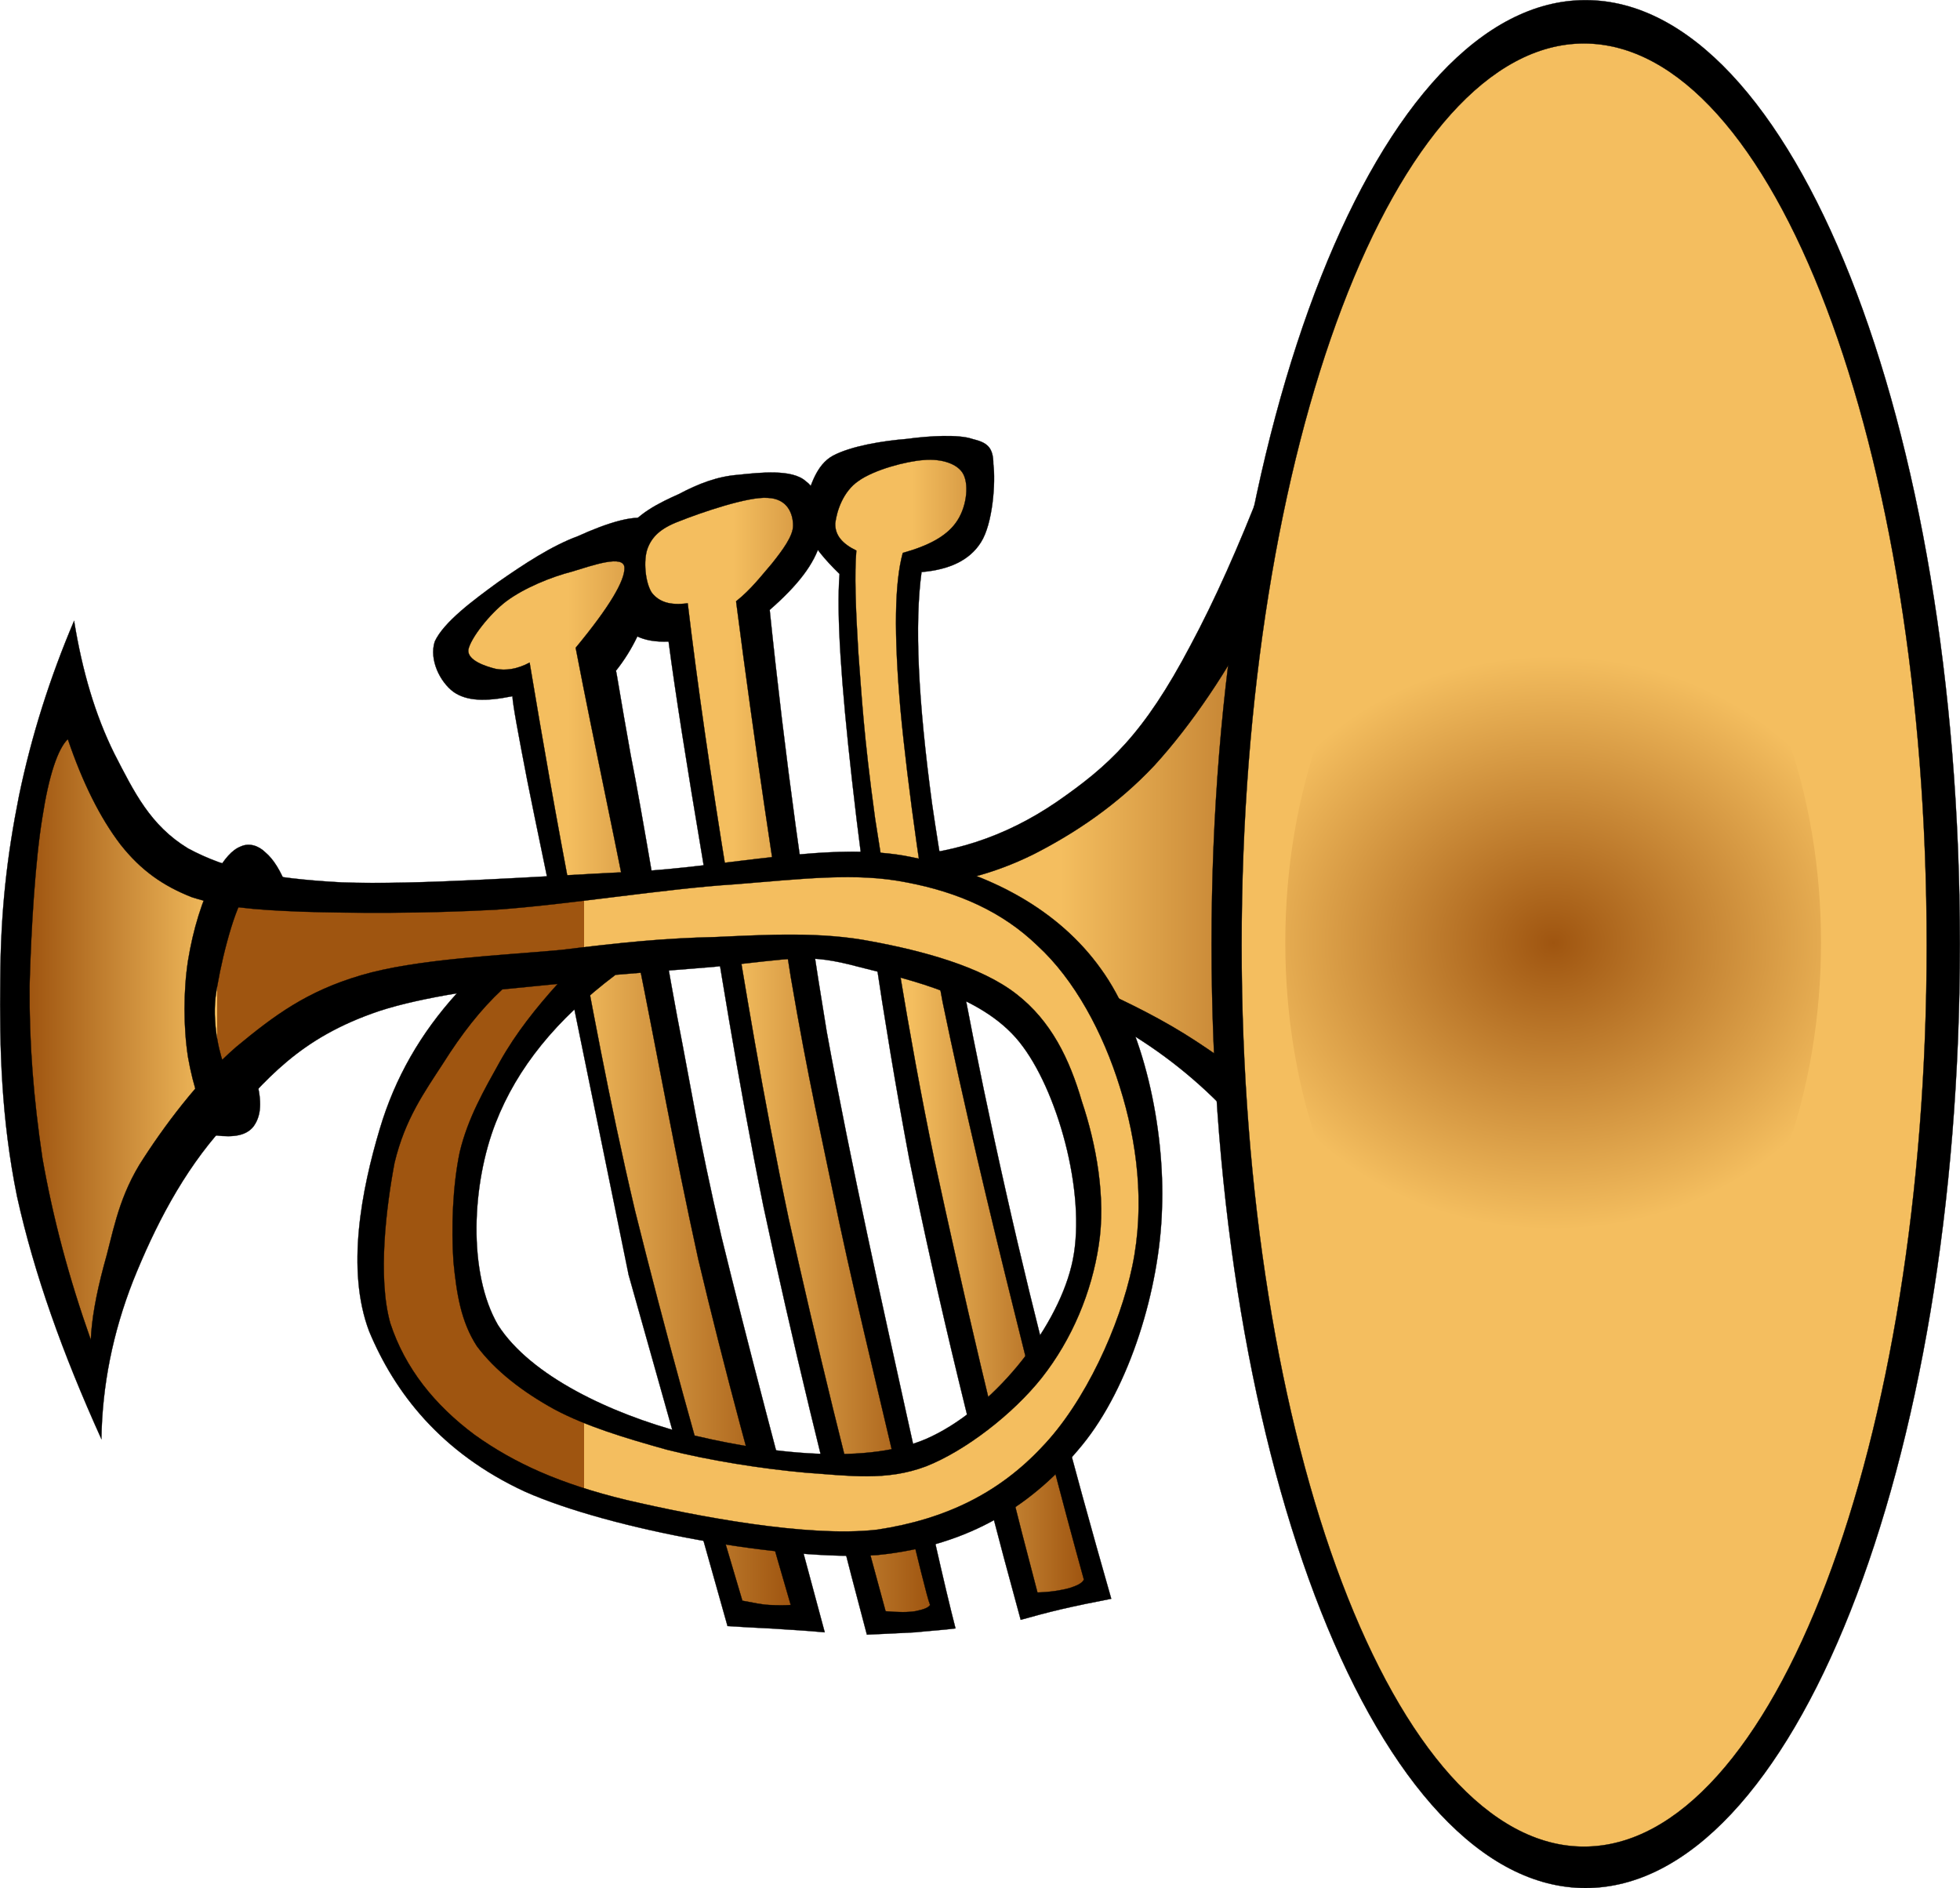
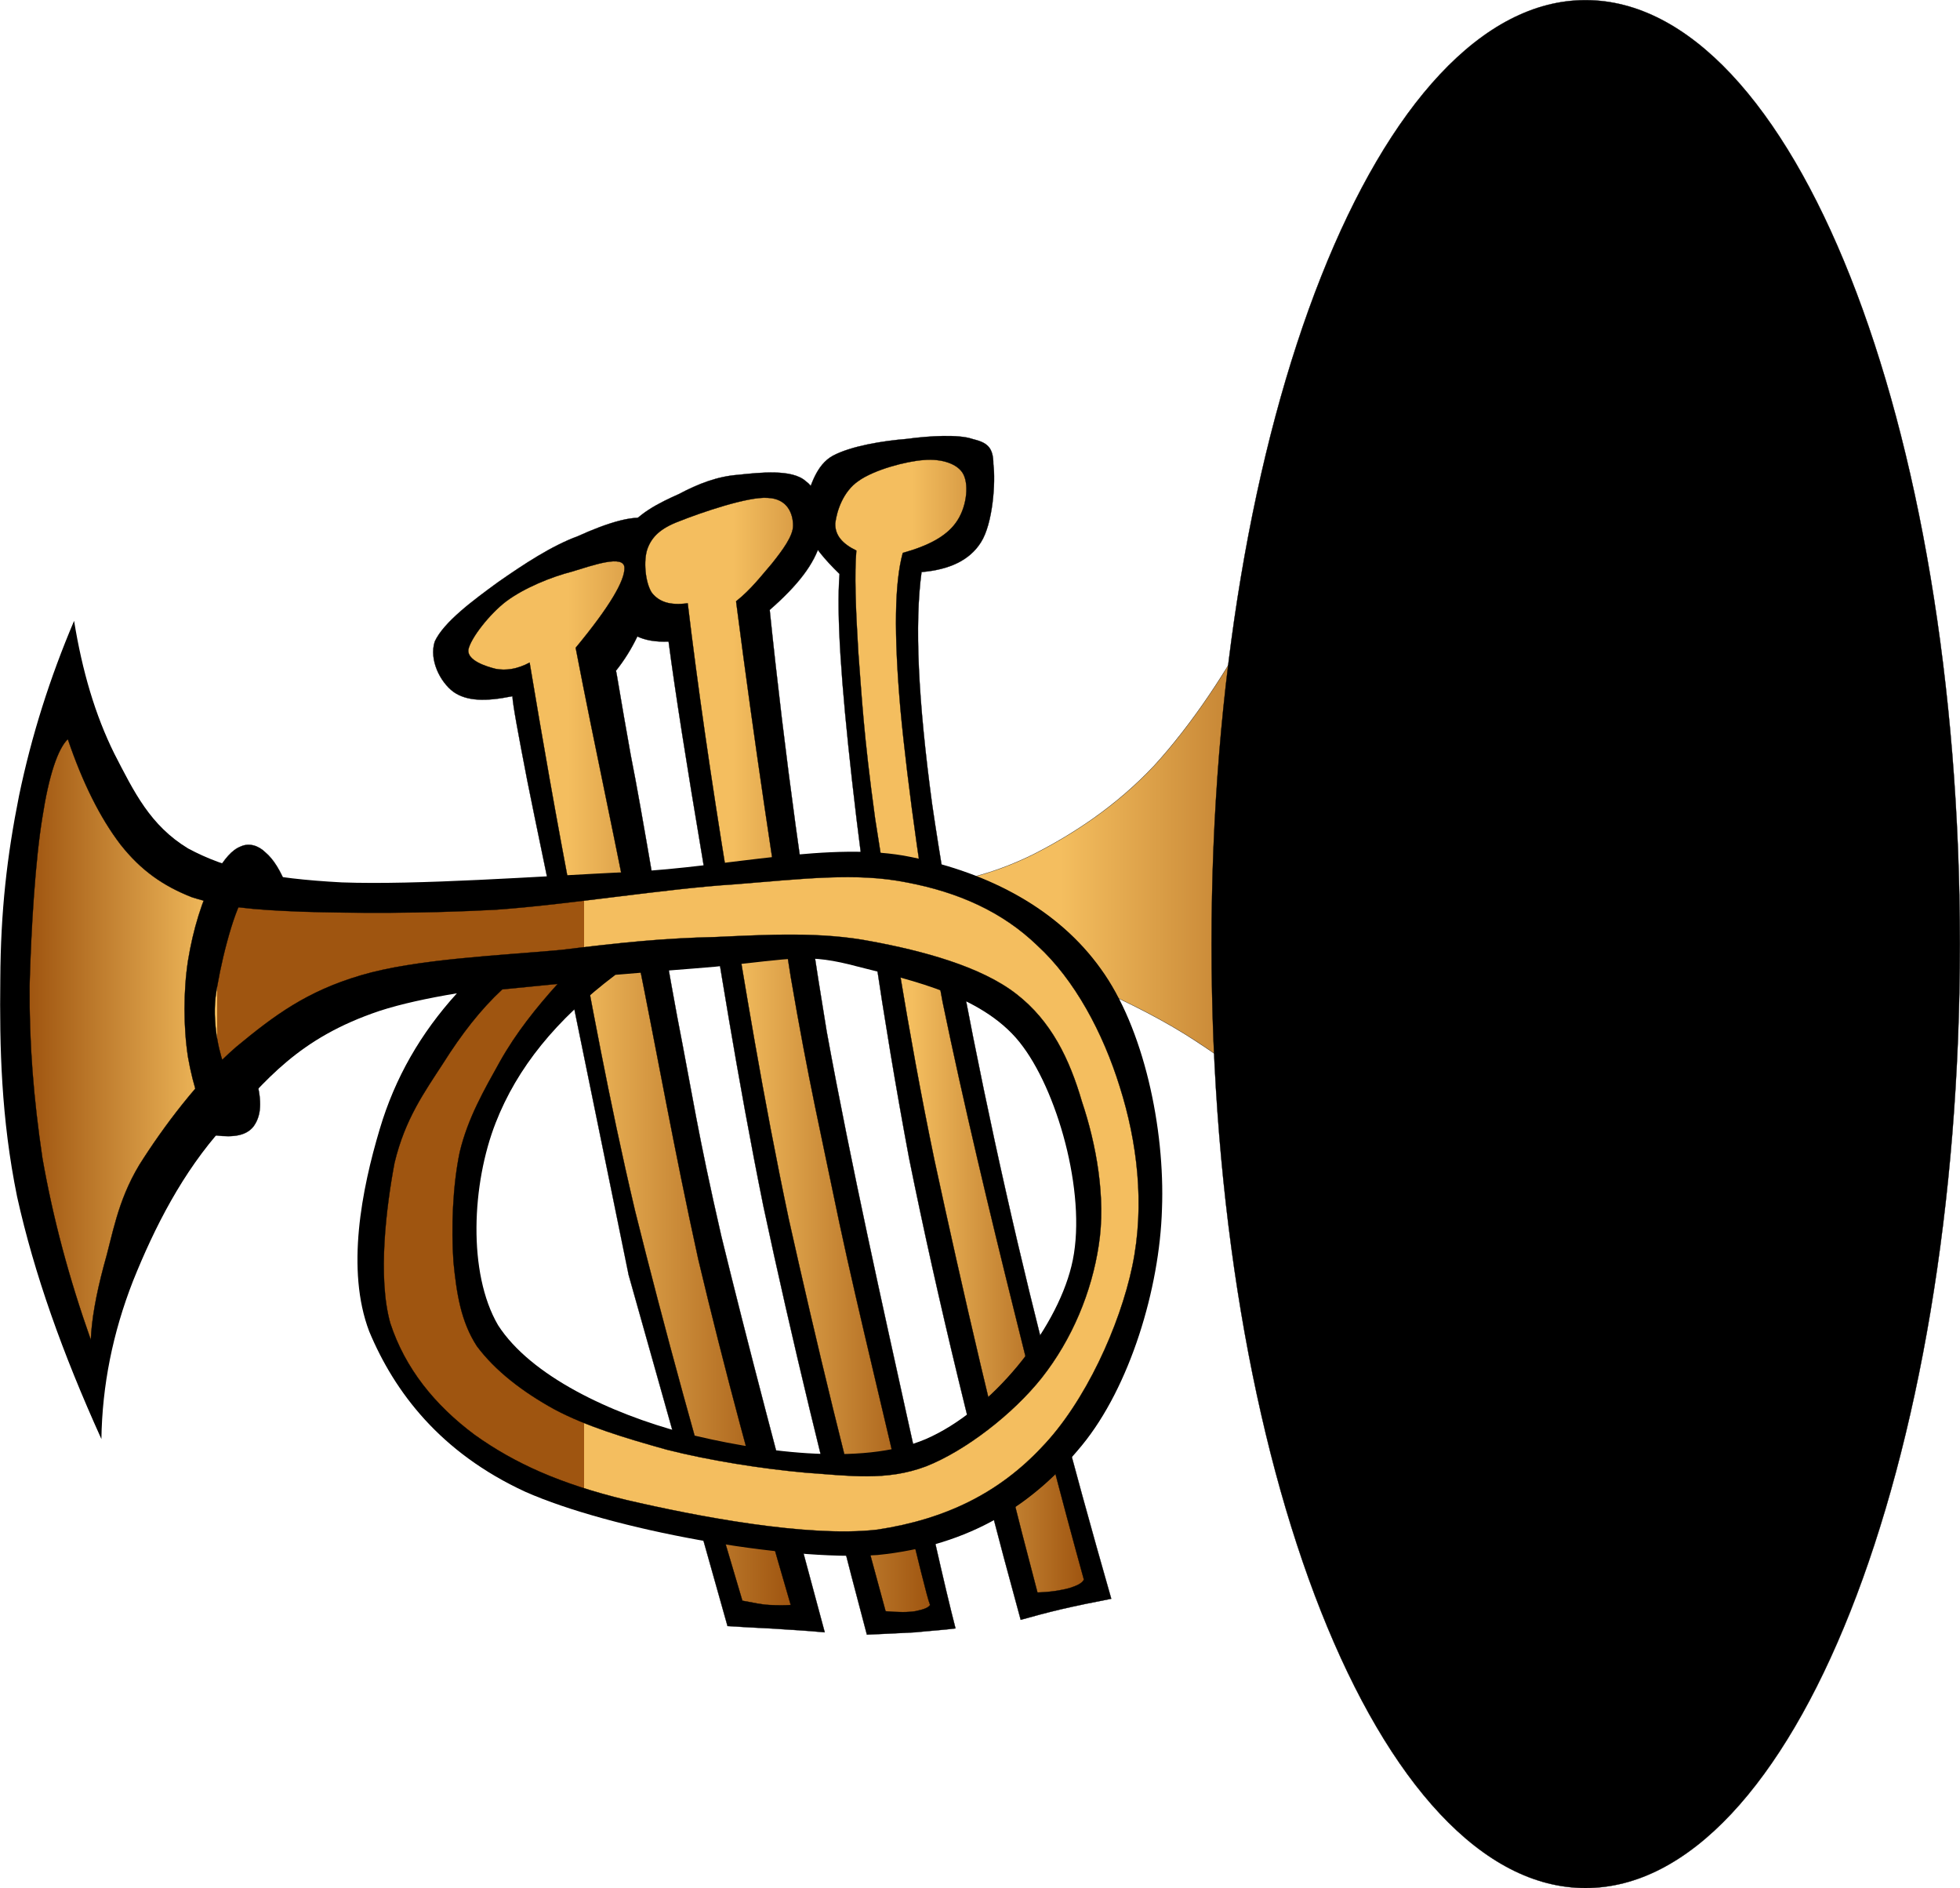
<svg xmlns="http://www.w3.org/2000/svg" xmlns:ns1="http://ns.adobe.com/AdobeSVGViewerExtensions/3.0/" version="1.1" width="259.118" height="249.601" viewBox="0 0 259.118 249.601" id="svg2" xml:space="preserve" style="overflow:visible">
  <title id="title2887">Silly Trumpet</title>
  <defs id="defs77" />
  <g id="Layer_1">
    <g id="g7">
-       <path d="m 117.082,113.292 c 8.464,-0.206 15.792,-2.632 22.603,-7.276 6.863,-4.748 11.509,-8.928 17.701,-20.694 6.4,-11.921 12.591,-28.28 19.56,-49.852 l 0,0 6.294,152.855 0,0 c -3.766,-15.635 -9.855,-28.175 -18.062,-38.032 -8.257,-9.959 -18.63,-16.617 -31.324,-20.747 l 0,0 -17.03,-7.534 0,0 c 0.051,-2.887 0.155,-5.777 0.258,-8.72 l 0,0 z" id="path9" style="fill-rule:evenodd;stroke:#000000;stroke-width:0.036;stroke-miterlimit:10" />
      <linearGradient x1="182.312" y1="109.654" x2="120.437" y2="109.654" id="XMLID_7_" gradientUnits="userSpaceOnUse">
        <stop id="stop12" style="stop-color:#9f5510;stop-opacity:1" offset="0" />
        <stop id="stop14" style="stop-color:#f4be5f;stop-opacity:1" offset="0.68" />
        <ns1:midPointStop style="stop-color:#9F5510" offset="0" />
        <ns1:midPointStop style="stop-color:#9F5510" offset="0.5" />
        <ns1:midPointStop style="stop-color:#F4BE5F" offset="0.68" />
      </linearGradient>
      <path d="m 120.437,117.111 c 5.418,-0.154 10.889,-1.548 16.203,-4.18 5.471,-2.786 11.045,-6.502 15.948,-11.714 5.005,-5.47 9.907,-12.85 13.313,-19.559 3.562,-6.708 5.883,-13.417 7.38,-20.333 l 0,0 9.032,96.658 0,0 c -7.999,-8.308 -15.895,-14.912 -24.255,-20.383 -8.26,-5.421 -18.733,-9.34 -25.08,-11.974 -6.246,-2.786 -10.425,-4.593 -12.541,-5.006 l 0,0 c 0,-1.134 0,-2.322 0,-3.509 l 0,0 z" id="path16" style="fill:url(#XMLID_7_);fill-rule:evenodd;stroke:#000000;stroke-width:0.036;stroke-miterlimit:10" />
      <path d="m 75.281,130.22 c -3.354,-16.309 -4.284,-20.591 -5.574,-27.042 -1.238,-6.4 -1.909,-10.013 -1.961,-11.147 l 0,0 c -3.508,0.723 -6.038,0.671 -7.792,-0.567 -1.754,-1.291 -3.25,-4.232 -2.477,-6.657 1.187,-2.581 5.108,-5.471 8.36,-7.844 3.406,-2.374 7.07,-4.8 10.579,-6.09 3.509,-1.6 8.154,-3.251 9.754,-1.961 1.548,1.394 0.722,7.173 -0.258,10.58 -0.774,3.2 -2.271,6.399 -4.49,9.186 l 0,0 c 0.052,-0.103 0.567,3.406 1.961,11.147 1.548,7.69 4.128,23.791 6.141,34.575 2.065,10.581 2.684,15.276 5.833,29.003 3.354,13.728 7.843,30.861 13.675,52.38 l 0,0 c -2.735,-0.258 -5.161,-0.362 -7.277,-0.516 -2.168,-0.104 -4.025,-0.207 -5.574,-0.311 l 0,0 -13.107,-46.547 0,0 c -0.001,0 -4.439,-21.881 -7.793,-38.189 l 0,0 z" id="path18" style="fill-rule:evenodd;stroke:#000000;stroke-width:0.036;stroke-miterlimit:10" />
      <path d="m 88.389,84.807 c -3.509,0.155 -5.677,-1.032 -6.708,-3.355 -0.826,-2.425 -0.465,-8.309 0.877,-10.889 1.496,-2.631 4.695,-4.129 7.225,-5.264 2.529,-1.342 5.058,-2.322 7.793,-2.529 2.942,-0.31 7.122,-0.774 8.928,0.825 2.012,1.446 2.735,5.213 1.961,8.103 -0.826,2.89 -2.994,5.677 -6.709,8.928 l 0,0 c 2.013,19.507 4.593,37.827 7.534,55.732 3.251,17.805 7.639,37.363 10.58,50.73 2.941,13.263 4.954,22.397 6.451,28.177 l 0,0 c -1.6,0.208 -3.303,0.311 -5.315,0.516 -1.962,0.104 -4.026,0.207 -6.4,0.311 l 0,0 C 109.084,195.345 104.594,176.613 100.93,159.48 97.421,142.14 94.944,126.091 92.88,113.499 90.762,100.959 89.266,91.464 88.389,84.807 l 0,0 z" id="path20" style="fill-rule:evenodd;stroke:#000000;stroke-width:0.036;stroke-miterlimit:10" />
      <path d="m 110.992,75.879 c -2.012,-1.961 -3.406,-3.665 -4.18,-5.316 -0.722,-1.806 -0.825,-2.684 -0.309,-4.438 0.671,-1.755 1.341,-4.644 3.612,-5.883 2.425,-1.29 6.606,-1.961 9.754,-2.218 3.044,-0.414 6.863,-0.62 8.669,0 1.857,0.463 2.787,0.98 2.787,3.354 0.309,2.271 -0.053,7.845 -1.651,10.321 -1.497,2.374 -4.18,3.613 -7.844,3.922 l 0,0 c -0.929,6.864 -0.464,16.875 1.393,30.654 2.013,13.831 5.729,33.443 9.755,51.246 3.973,17.7 8.618,35.247 13.932,53.824 l 0,0 c -2.425,0.464 -4.646,0.93 -6.655,1.394 -1.963,0.465 -3.665,0.93 -5.316,1.392 l 0,0 c -6.142,-22.395 -10.992,-42.419 -14.76,-61.049 -3.509,-18.731 -6.089,-36.95 -7.534,-49.902 -1.447,-12.903 -2.066,-21.935 -1.653,-27.301 l 0,0 z" id="path22" style="fill-rule:evenodd;stroke:#000000;stroke-width:0.036;stroke-miterlimit:10" />
      <linearGradient x1="104.541" y1="143.204" x2="61.908" y2="143.204" id="XMLID_8_" gradientUnits="userSpaceOnUse">
        <stop id="stop25" style="stop-color:#9f5510;stop-opacity:1" offset="0" />
        <stop id="stop27" style="stop-color:#f4be5f;stop-opacity:1" offset="0.691" />
        <ns1:midPointStop style="stop-color:#9F5510" offset="0" />
        <ns1:midPointStop style="stop-color:#9F5510" offset="0.5" />
        <ns1:midPointStop style="stop-color:#F4BE5F" offset="0.691" />
      </linearGradient>
      <path d="m 70.017,87.593 c -1.651,0.877 -3.148,1.083 -4.49,0.826 -1.238,-0.311 -3.767,-1.084 -3.612,-2.529 0.31,-1.548 2.838,-4.748 5.007,-6.399 2.425,-1.807 6.037,-3.251 8.669,-3.922 2.735,-0.826 6.915,-2.322 6.966,-0.516 0.052,1.703 -1.961,5.161 -6.451,10.58 l 0,0 c 2.631,13.675 5.522,26.681 8.102,40.407 2.735,13.52 4.903,25.854 8.102,40.406 3.406,14.347 7.482,29.519 12.231,45.724 l 0,0 c -0.774,0.051 -1.703,0.051 -2.787,0 -1.083,-0.05 -2.218,-0.311 -3.612,-0.567 l 0,0 c -5.779,-19.3 -10.373,-36.227 -14.191,-51.554 -3.613,-15.329 -5.78,-27.815 -8.102,-39.84 -2.375,-12.283 -4.181,-22.76 -5.832,-32.616 l 0,0 z" id="path29" style="fill:url(#XMLID_8_);fill-rule:evenodd;stroke:#000000;stroke-width:0.036;stroke-miterlimit:10" />
      <linearGradient x1="122.964" y1="139.457" x2="85.3" y2="139.457" id="XMLID_9_" gradientUnits="userSpaceOnUse">
        <stop id="stop32" style="stop-color:#9f5510;stop-opacity:1" offset="0" />
        <stop id="stop34" style="stop-color:#f4be5f;stop-opacity:1" offset="0.691" />
        <ns1:midPointStop style="stop-color:#9F5510" offset="0" />
        <ns1:midPointStop style="stop-color:#9F5510" offset="0.5" />
        <ns1:midPointStop style="stop-color:#F4BE5F" offset="0.691" />
      </linearGradient>
      <path d="m 90.917,79.749 c -2.322,0.31 -3.767,-0.155 -4.747,-1.393 -0.877,-1.342 -1.135,-4.284 -0.568,-5.832 0.568,-1.548 1.703,-2.683 4.18,-3.613 2.838,-1.135 9.134,-3.302 11.714,-3.096 2.633,0.103 3.354,2.116 3.354,3.664 0,1.394 -1.393,3.251 -2.787,5.006 -1.341,1.548 -2.735,3.406 -4.748,5.006 l 0,0 c 2.528,19.559 5.006,35.71 7.225,49.644 2.322,13.625 4.077,21.108 6.45,32.615 2.478,11.611 6.451,27.61 8.36,36.228 2.064,8.359 3.2,13.158 3.612,14.191 l 0,0 c -0.257,0.415 -0.98,0.618 -1.96,0.826 -0.981,0.154 -2.22,0.154 -3.923,0 l 0,0 c -5.109,-18.526 -9.186,-35.661 -12.798,-51.813 -3.458,-16.36 -5.832,-31.118 -8.103,-44.896 -2.216,-13.573 -3.971,-25.751 -5.261,-36.537 l 0,0 z" id="path36" style="fill:url(#XMLID_9_);fill-rule:evenodd;stroke:#000000;stroke-width:0.036;stroke-miterlimit:10" />
      <linearGradient x1="143.298" y1="135.646" x2="110.422" y2="135.646" id="XMLID_10_" gradientUnits="userSpaceOnUse">
        <stop id="stop39" style="stop-color:#9f5510;stop-opacity:1" offset="0" />
        <stop id="stop41" style="stop-color:#f4be5f;stop-opacity:1" offset="0.691" />
        <ns1:midPointStop style="stop-color:#9F5510" offset="0" />
        <ns1:midPointStop style="stop-color:#9F5510" offset="0.5" />
        <ns1:midPointStop style="stop-color:#F4BE5F" offset="0.691" />
      </linearGradient>
      <path d="m 113.211,72.782 c -1.91,-0.929 -2.838,-2.064 -2.788,-3.613 0.207,-1.651 1.032,-4.18 3.045,-5.574 2.064,-1.496 6.348,-2.631 8.67,-2.786 2.373,-0.207 4.592,0.516 5.263,1.961 0.723,1.497 0.361,4.49 -1.083,6.399 -1.291,1.755 -3.612,2.993 -6.967,3.922 l 0,0 c -1.083,3.973 -1.186,10.58 -0.31,20.643 0.929,10.012 3.045,25.235 5.574,38.706 2.735,13.263 6.295,28.124 9.494,40.975 3.148,12.798 6.144,24.409 9.188,35.4 l 0,0 c -0.258,0.516 -0.98,0.827 -1.96,1.135 -0.983,0.26 -2.375,0.518 -4.18,0.567 l 0,0 c -5.626,-21.262 -9.91,-39.994 -13.626,-57.178 -3.612,-17.341 -6.038,-33.854 -7.843,-45.155 -1.549,-11.302 -1.755,-16.05 -2.22,-21.984 -0.36,-5.884 -0.515,-10.425 -0.257,-13.418 l 0,0 z" id="path43" style="fill:url(#XMLID_10_);fill-rule:evenodd;stroke:#000000;stroke-width:0.036;stroke-miterlimit:10" />
      <g id="g45">
        <g id="g47">
          <path d="m 145.518,128.052 c -5.575,-7.793 -14.606,-12.645 -25.081,-14.76 -10.374,-2.167 -24.307,1.342 -37.054,1.962 -12.643,0.618 -28.228,1.755 -38.188,1.393 -9.702,-0.517 -15.224,-1.755 -20.333,-4.489 -5.005,-3.045 -7.121,-7.431 -9.753,-12.541 -2.529,-5.109 -4.232,-10.888 -5.315,-17.545 -3.2,7.534 -5.625,15.172 -7.277,23.119 -1.599,7.999 -2.425,15.225 -2.477,24.257 -0.103,8.926 0.104,18.369 2.219,28.742 2.271,10.22 5.987,20.644 11.147,32.046 0.103,-7.067 1.497,-14.034 4.18,-20.897 2.838,-7.071 6.554,-14.398 11.973,-20.385 5.573,-6.143 9.857,-11.715 20.642,-15.326 2.795,-0.91 6.322,-1.673 10.203,-2.32 -4.775,5.262 -8.186,11.156 -10.203,17.955 -2.374,7.948 -4.49,18.579 -1.394,26.732 3.354,8.052 9.444,16.051 20.642,21.211 11.303,5.006 34.318,9.187 46.548,8.359 12.387,-1.239 20.746,-6.812 27.043,-14.502 6.347,-7.739 10.27,-20.744 10.577,-31.221 0.414,-10.682 -2.424,-23.998 -8.099,-31.79 z m -3.872,39.323 c -2.117,8.618 -10.578,19.095 -19.249,22.859 -8.566,3.666 -22.499,1.603 -32.047,-0.821 -9.547,-2.532 -20.179,-7.484 -24.513,-14.246 -4.025,-6.916 -3.457,-18.68 -0.31,-26.73 2.836,-7.271 7.988,-13.65 15.84,-19.57 5.102,-0.438 9.75,-0.773 13.162,-1.071 10.579,-1.084 12.179,-1.808 18.94,0 7.069,1.805 16.926,3.869 21.78,10.577 4.849,6.554 8.564,20.335 6.397,29.002 z" id="path49" style="fill-rule:evenodd" />
        </g>
        <g id="g51">
-           <path d="m 145.518,128.052 c -5.575,-7.793 -14.606,-12.645 -25.081,-14.76 -10.374,-2.167 -24.307,1.342 -37.054,1.962 -12.643,0.618 -28.228,1.755 -38.188,1.393 -9.702,-0.517 -15.224,-1.755 -20.333,-4.489 -5.005,-3.045 -7.121,-7.431 -9.753,-12.541 -2.529,-5.109 -4.232,-10.888 -5.315,-17.545 -3.2,7.534 -5.625,15.172 -7.277,23.119 -1.599,7.999 -2.425,15.225 -2.477,24.257 -0.103,8.926 0.104,18.369 2.219,28.742 2.271,10.22 5.987,20.644 11.147,32.046 0.103,-7.067 1.497,-14.034 4.18,-20.897 2.838,-7.071 6.554,-14.398 11.973,-20.385 5.573,-6.143 9.857,-11.715 20.642,-15.326 2.795,-0.91 6.322,-1.673 10.203,-2.32 -4.775,5.262 -8.186,11.156 -10.203,17.955 -2.374,7.948 -4.49,18.579 -1.394,26.732 3.354,8.052 9.444,16.051 20.642,21.211 11.303,5.006 34.318,9.187 46.548,8.359 12.387,-1.239 20.746,-6.812 27.043,-14.502 6.347,-7.739 10.27,-20.744 10.577,-31.221 0.414,-10.682 -2.424,-23.998 -8.099,-31.79 z m -3.872,39.323 c -2.117,8.618 -10.578,19.095 -19.249,22.859 -8.566,3.666 -22.499,1.603 -32.047,-0.821 -9.547,-2.532 -20.179,-7.484 -24.513,-14.246 -4.025,-6.916 -3.457,-18.68 -0.31,-26.73 2.836,-7.271 7.988,-13.65 15.84,-19.57 5.102,-0.438 9.75,-0.773 13.162,-1.071 10.579,-1.084 12.179,-1.808 18.94,0 7.069,1.805 16.926,3.869 21.78,10.577 4.849,6.554 8.564,20.335 6.397,29.002 z" id="path53" style="fill:none;stroke:#000000;stroke-width:0.036;stroke-miterlimit:10" />
-         </g>
+           </g>
      </g>
      <linearGradient x1="3.906" y1="150.077" x2="150.531" y2="150.077" id="XMLID_11_" gradientUnits="userSpaceOnUse">
        <stop id="stop56" style="stop-color:#9f5510;stop-opacity:1" offset="0" />
        <stop id="stop58" style="stop-color:#f4be5f;stop-opacity:1" offset="0.169" />
        <ns1:midPointStop style="stop-color:#9F5510" offset="0" />
        <ns1:midPointStop style="stop-color:#9F5510" offset="0.5" />
        <ns1:midPointStop style="stop-color:#F4BE5F" offset="0.169" />
      </linearGradient>
      <path d="m 8.967,97.708 c 1.961,5.78 4.284,10.424 6.967,13.934 2.684,3.405 5.625,5.469 9.445,6.966 4.076,1.291 7.843,1.651 14.5,1.909 6.812,0.207 16.101,0.259 25.648,-0.258 9.599,-0.671 22.5,-2.787 31.532,-3.354 9.082,-0.723 16.152,-1.599 22.81,-0.258 6.813,1.29 12.644,3.87 17.29,8.36 4.902,4.49 8.668,11.509 10.888,18.683 2.271,7.173 3.354,15.532 1.651,23.686 -1.651,7.896 -6.246,18.012 -11.975,23.946 -5.571,5.934 -12.539,9.495 -21.726,10.889 -9.186,1.084 -24.099,-1.806 -33.182,-3.922 -8.773,-2.117 -14.811,-4.853 -20.075,-8.618 -5.264,-3.923 -9.186,-8.774 -11.147,-14.76 -1.703,-6.091 -0.516,-15.481 0.567,-21.209 1.394,-5.781 3.923,-9.29 6.4,-13.109 2.477,-3.922 4.954,-7.122 7.843,-9.805 l 0,0 7.329,-0.723 0,0 c -2.838,3.148 -5.522,6.502 -7.638,10.271 -2.064,3.715 -4.231,7.43 -5.315,11.972 -0.929,4.438 -1.135,10.013 -0.826,14.501 0.413,4.18 0.981,7.895 3.097,11.148 2.425,3.25 6.038,6.036 10.27,8.36 4.283,2.271 9.289,3.766 14.811,5.313 5.676,1.445 12.592,2.527 18.372,3.047 5.779,0.41 10.682,1.133 15.894,-0.827 5.264,-2.066 11.562,-6.969 15.326,-11.714 4.026,-5.109 6.607,-11.353 7.534,-17.547 0.983,-6.246 -0.361,-13.419 -2.217,-18.939 -1.652,-5.676 -4.077,-10.683 -8.672,-14.243 -4.694,-3.665 -12.487,-5.729 -19.196,-6.967 -6.605,-1.29 -13.676,-0.878 -20.643,-0.567 -6.812,0.154 -12.385,0.723 -20.333,1.703 -7.792,0.722 -19.197,1.186 -26.474,3.353 -7.173,2.117 -11.405,5.265 -16.462,9.444 -4.955,4.283 -9.702,10.631 -12.851,15.637 -2.941,4.902 -3.509,9.29 -4.696,13.366 -1.032,3.87 -1.601,7.122 -1.703,9.754 l 0,0 C 9.069,168.82 7.004,161.028 5.611,153.134 4.424,145.185 3.856,137.908 3.908,130.323 4.115,122.53 4.682,113.552 5.611,107.977 6.438,102.61 7.625,98.998 8.967,97.708 l 0,0 z" id="path60" style="fill:url(#XMLID_11_);fill-rule:evenodd;stroke:#000000;stroke-width:0.036;stroke-miterlimit:10" />
      <path d="m 37.918,117.215 c -0.826,-2.116 -1.754,-3.612 -2.787,-4.491 -0.929,-0.929 -2.167,-1.341 -3.303,-0.824 -1.187,0.464 -2.116,1.599 -3.354,3.612 l 0,0 c -1.806,3.561 -2.942,7.38 -3.613,11.457 -0.619,4.025 -0.619,8.825 0,12.798 0.671,3.818 1.807,7.326 3.613,10.319 l 0,0 c 2.477,0.312 4.077,0 5.006,-1.134 0.929,-1.239 1.187,-2.89 0.568,-5.574 l 0,0 c -1.858,0.568 -3.251,0 -4.181,-1.909 -0.826,-1.96 -1.755,-5.729 -1.393,-9.494 0.516,-3.977 2.27,-11.251 3.871,-13.677 1.548,-2.476 3.405,-2.838 5.573,-1.083 l 0,0 z" id="path62" style="fill-rule:evenodd;stroke:#000000;stroke-width:0.036;stroke-miterlimit:10" />
      <path d="m 160.172,124.801 c 0,68.946 22.141,124.782 49.438,124.782 27.352,0 49.49,-55.836 49.49,-124.782 0,-68.895 -22.139,-124.783 -49.49,-124.783 -27.297,0 -49.438,55.889 -49.438,124.783 l 0,0 z" id="path64" style="fill-rule:evenodd;stroke:#000000;stroke-width:0.036;stroke-miterlimit:10" />
-       <path d="m 164.147,124.956 c 0,65.799 20.278,119.157 45.256,119.157 25.03,0 45.313,-53.358 45.313,-119.157 0,-65.849 -20.282,-119.21 -45.313,-119.21 -24.977,0 -45.256,53.36 -45.256,119.21 l 0,0 z" id="path66" style="fill:#f4be5f;fill-rule:evenodd;stroke:#000000;stroke-width:0.036;stroke-miterlimit:10" />
      <radialGradient cx="197.769" cy="116.491" r="42.16" fx="197.769" fy="116.491" id="XMLID_12_" gradientUnits="userSpaceOnUse" gradientTransform="matrix(1.225,0,0,1.075,-36.88,-0.608)">
        <stop id="stop69" style="stop-color:#9f5510;stop-opacity:1" offset="0" />
        <stop id="stop71" style="stop-color:#f4be5f;stop-opacity:1" offset="0.837" />
        <ns1:midPointStop style="stop-color:#9F5510" offset="0" />
        <ns1:midPointStop style="stop-color:#9F5510" offset="0.5" />
        <ns1:midPointStop style="stop-color:#F4BE5F" offset="0.837" />
      </radialGradient>
-       <ellipse cx="205.331" cy="124.593" rx="35.412" ry="56.042" id="ellipse73" style="fill:url(#XMLID_12_);fill-rule:evenodd" />
    </g>
  </g>
</svg>